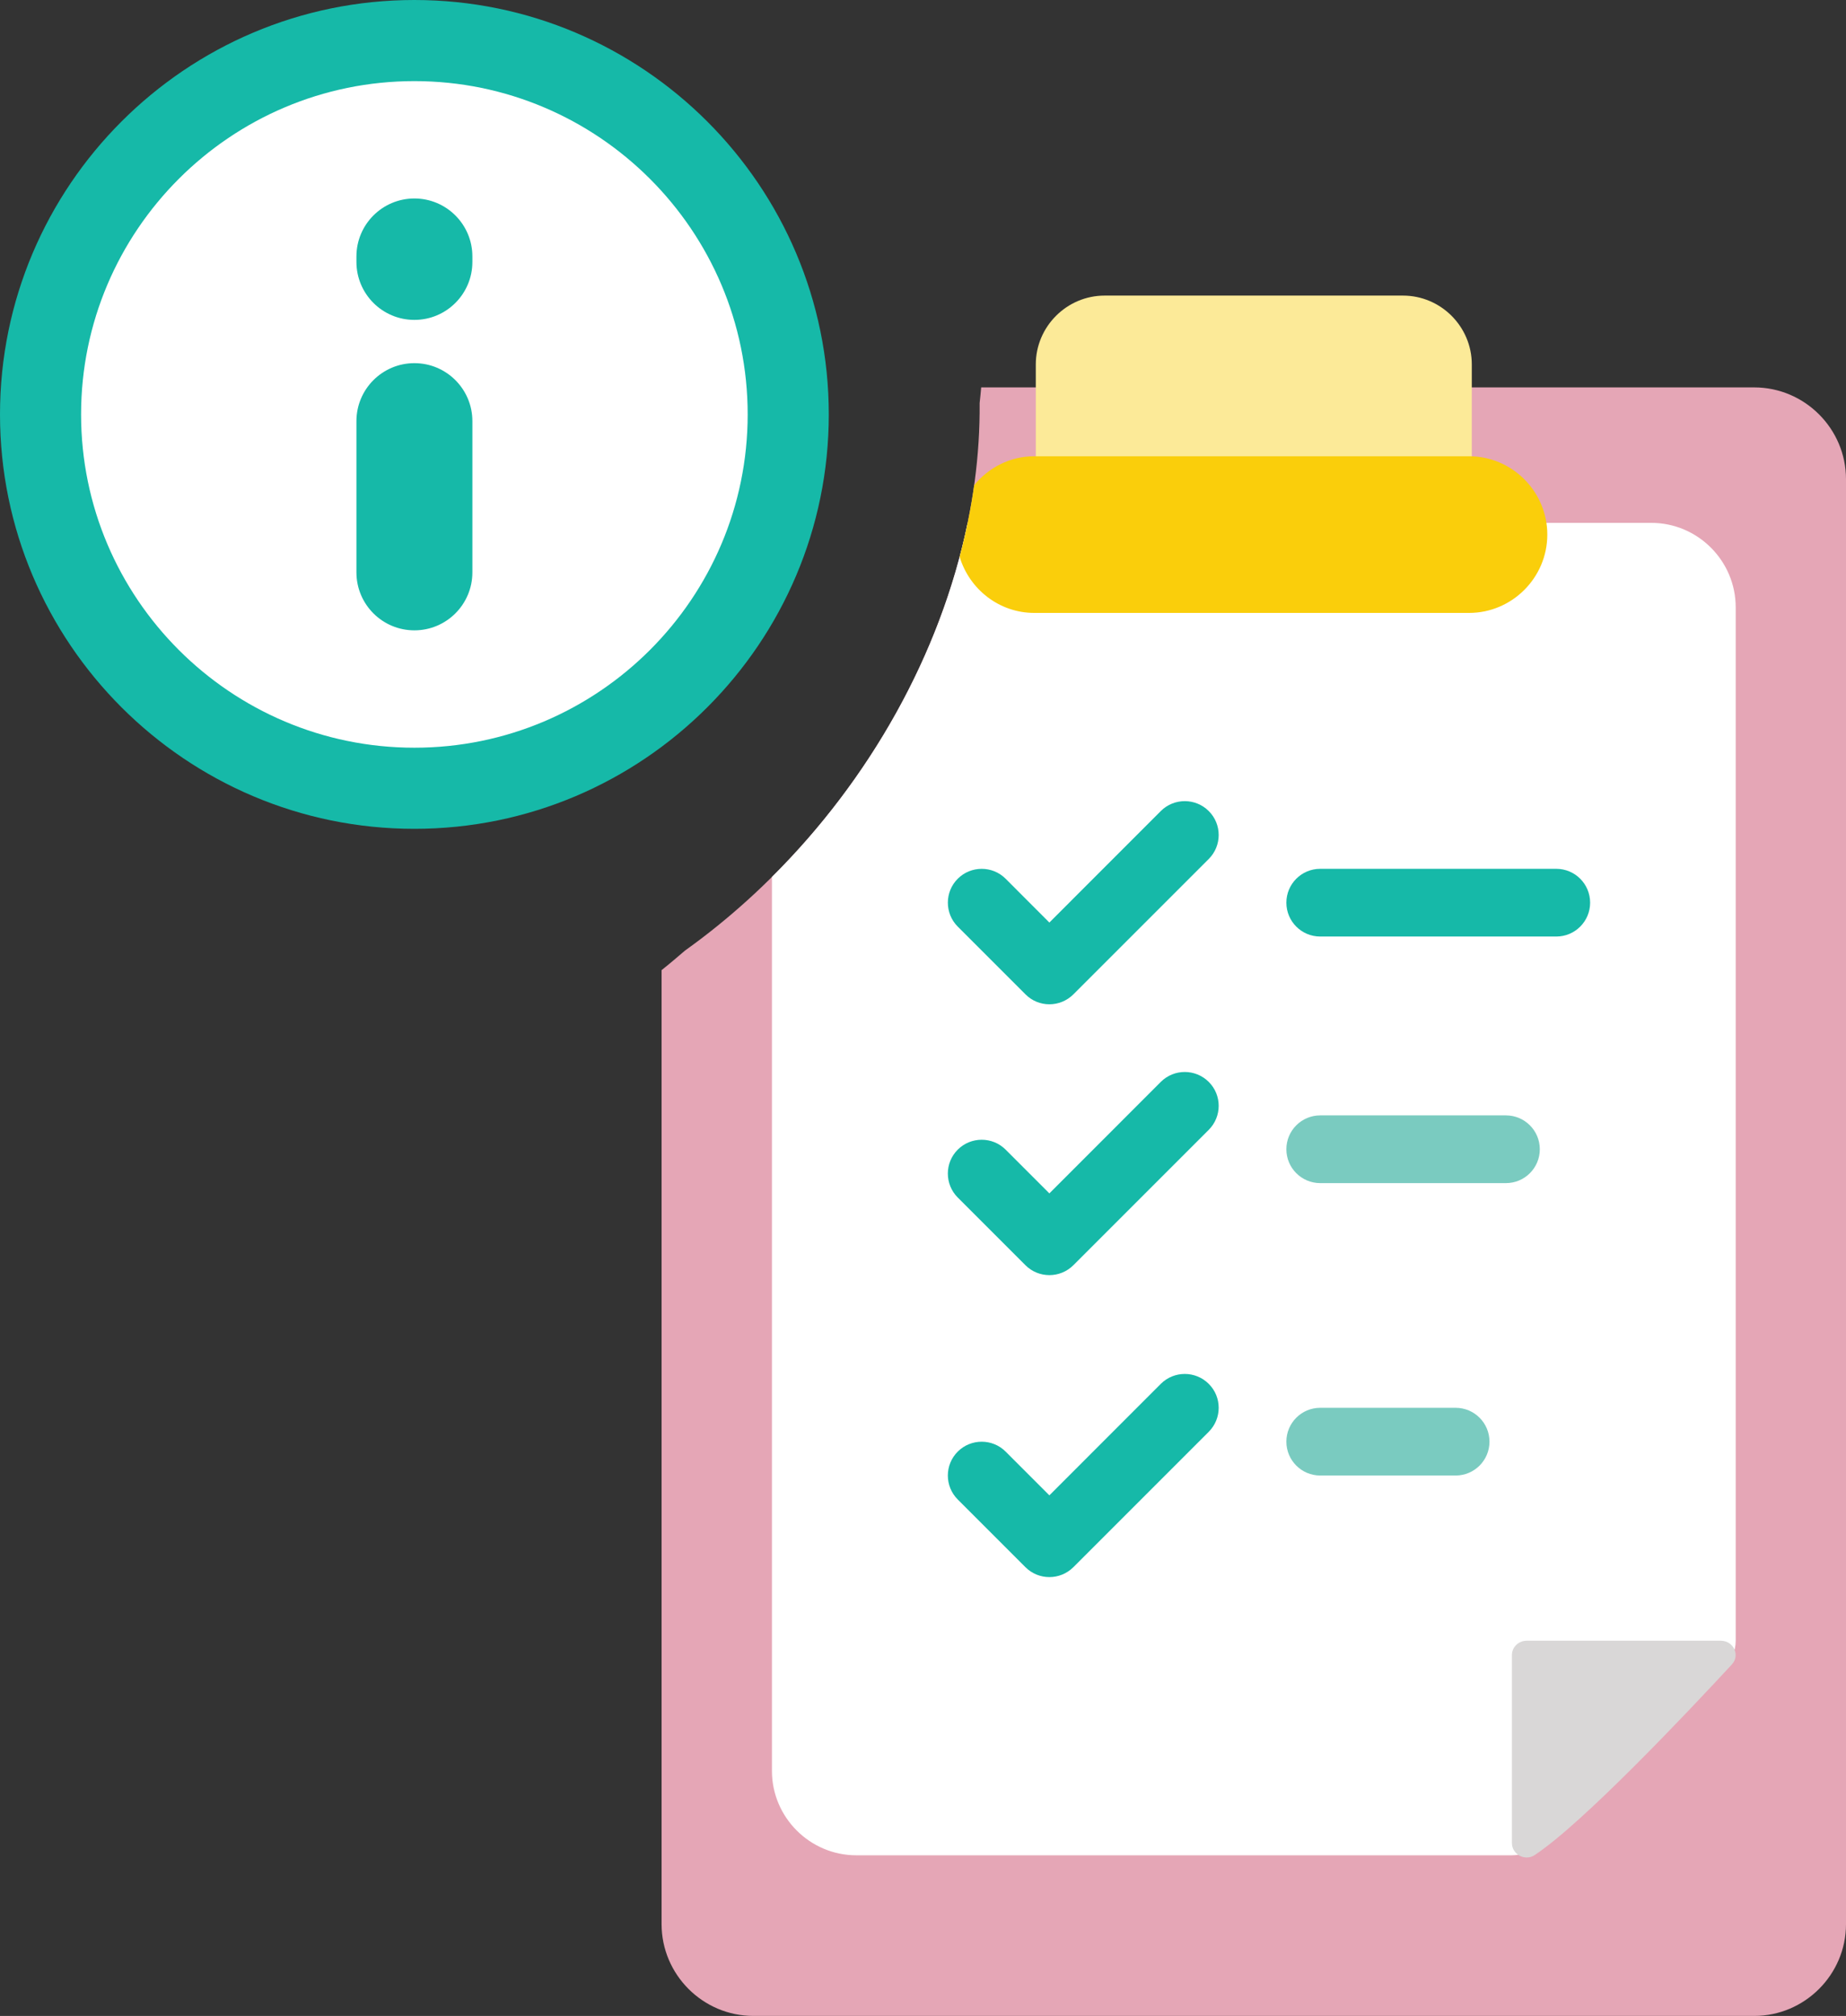
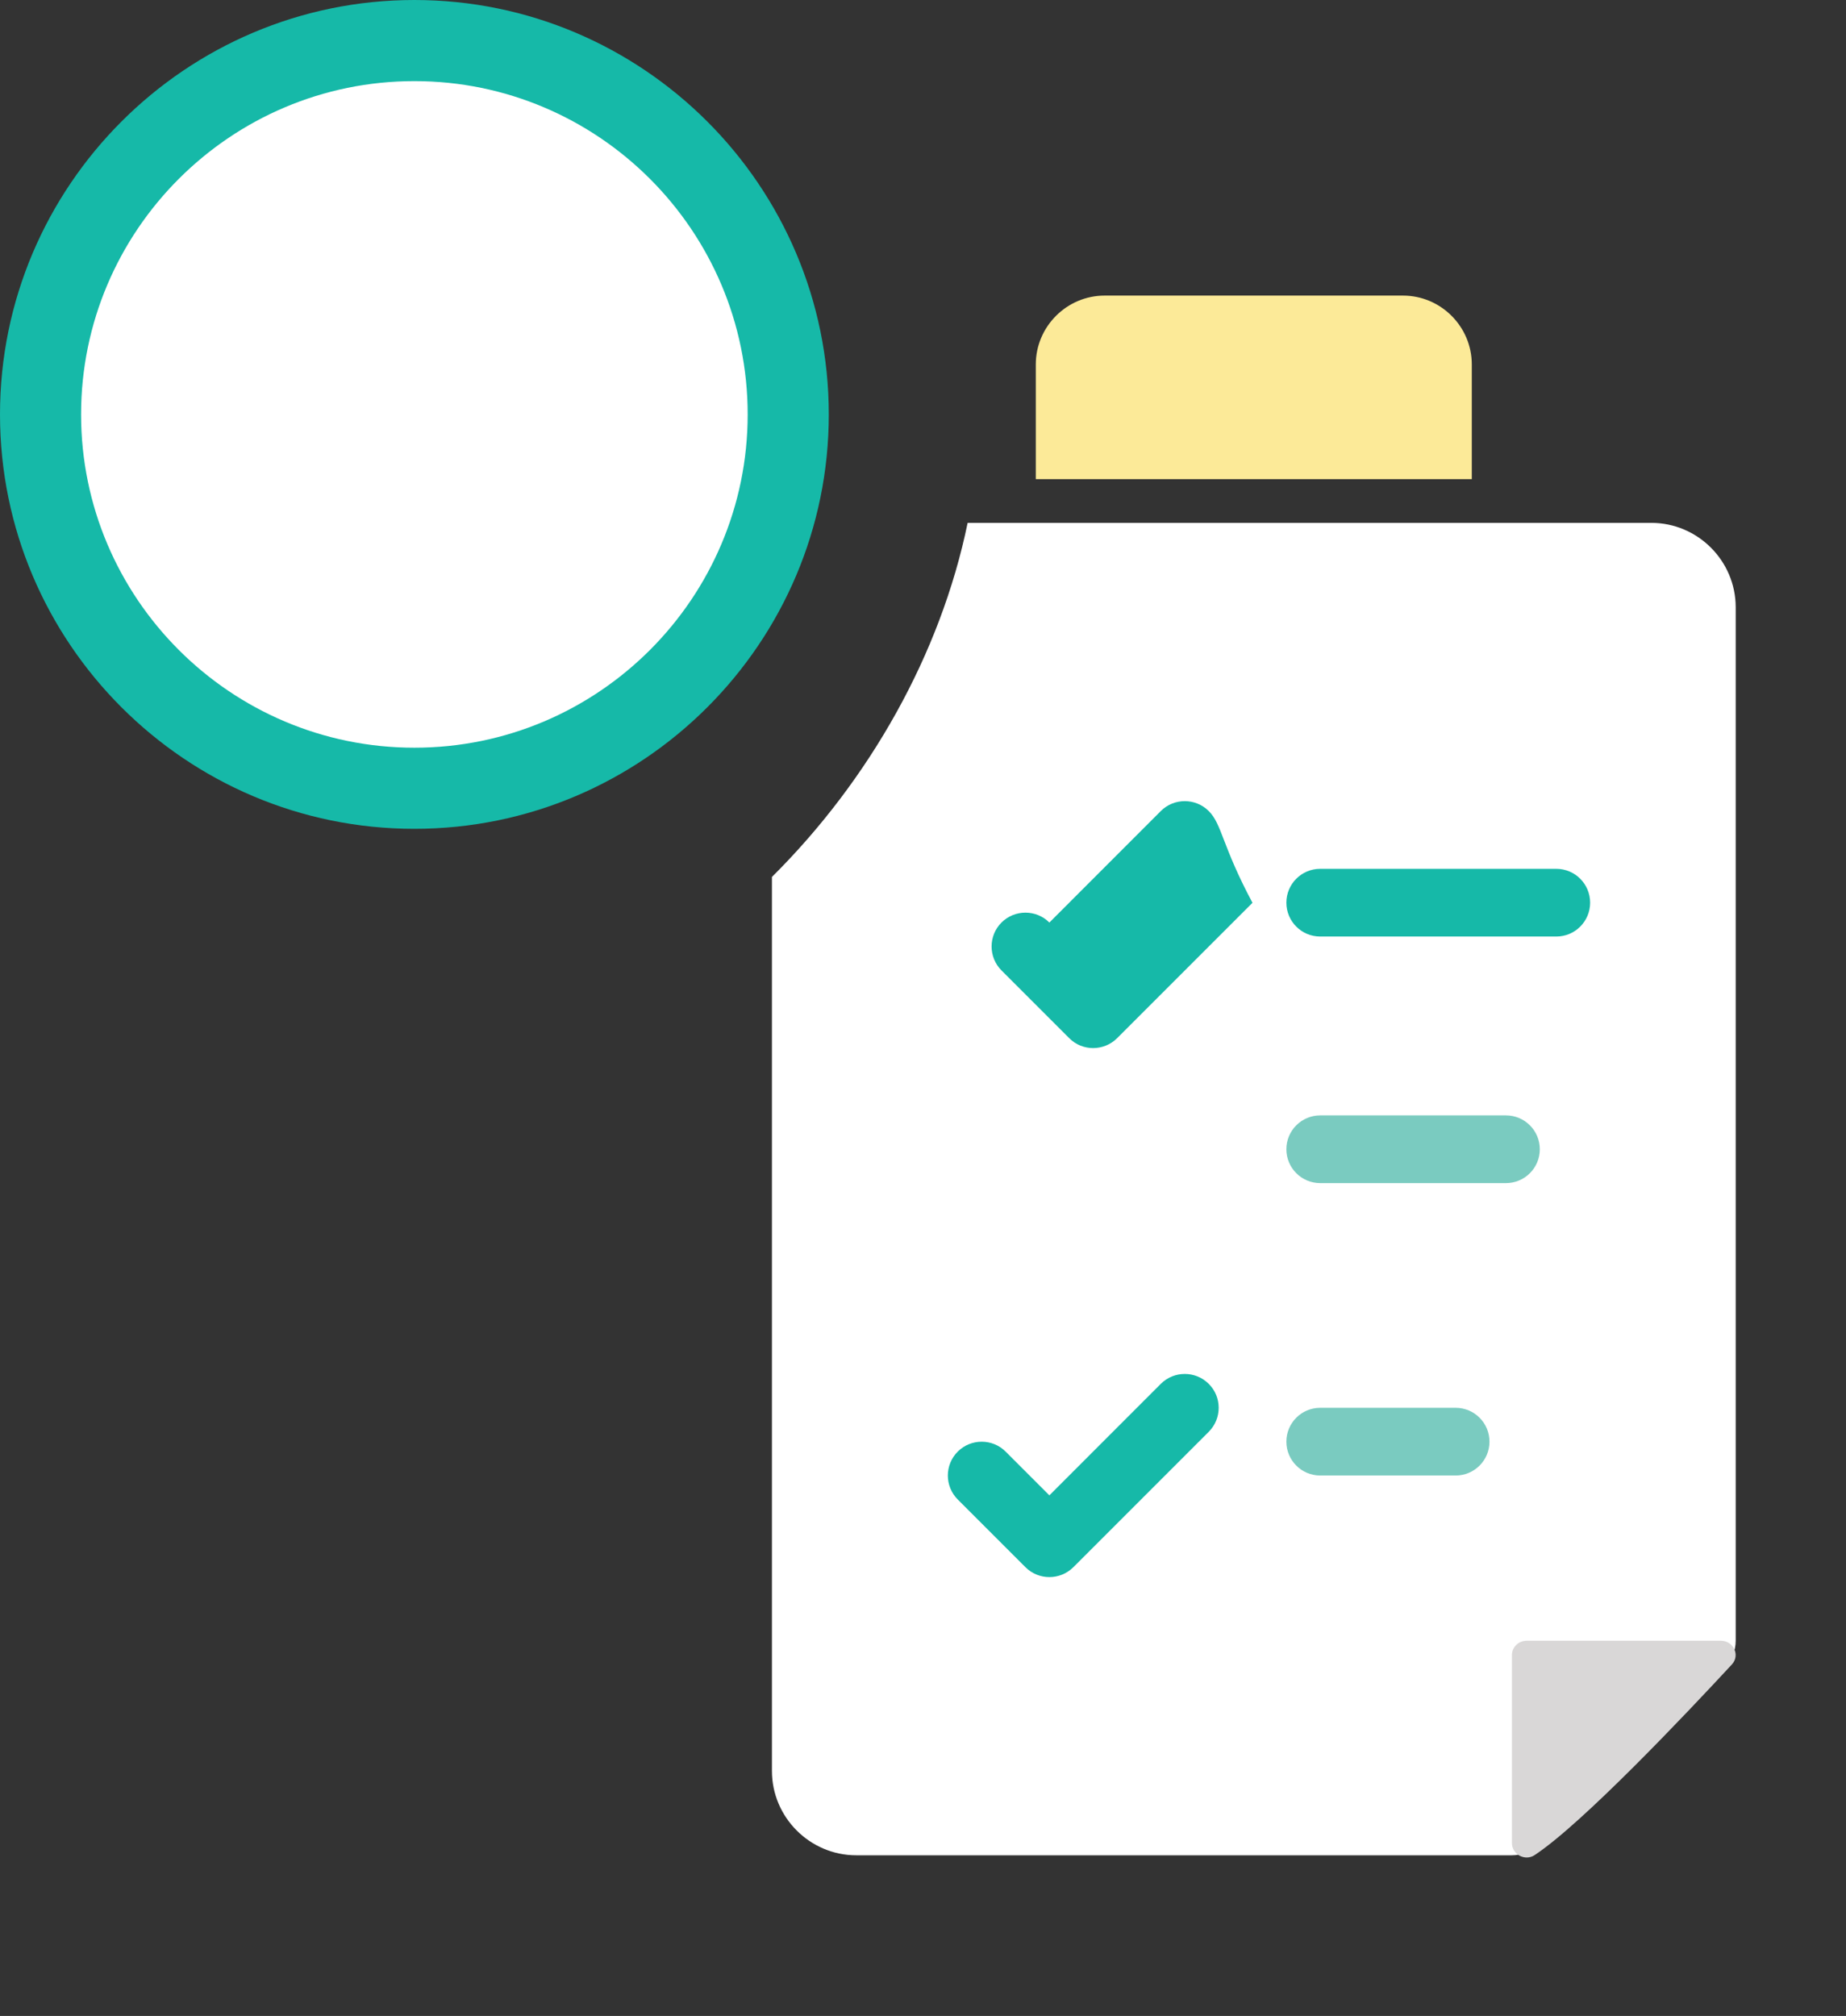
<svg xmlns="http://www.w3.org/2000/svg" version="1.1" id="Layer_1" x="0px" y="0px" viewBox="0 0 61.994 67.696" style="enable-background:new 0 0 61.994 67.696;" xml:space="preserve">
  <rect x="0" y="0" width="61.994" height="67.696" fill="#333333" stroke="none" />
  <style type="text/css">
	.st0{fill:#E5A6B6;}
	.st1{fill:#FFFFFF;}
	.st2{fill:#FCEA98;}
	.st3{fill:#FACE0B;}
	.st4{fill:#16B9A8;}
	.st5{fill:#7ACBC0;}
	.st6{fill:#D9D7D7;}
</style>
  <g id="XMLID_5109_">
    <g id="XMLID_5110_">
-       <path id="XMLID_5128_" class="st0" d="M58.911,13.009h-25.96c-0.012,0.175-0.036,0.35-0.052,0.525    c0.06,7.037-4.011,14.18-9.895,18.387c-0.26,0.222-0.519,0.445-0.786,0.656v32.036c0,1.695,1.387,3.082,3.083,3.082h33.61    c1.695,0,3.083-1.387,3.083-3.082V16.091C61.994,14.396,60.606,13.009,58.911,13.009z" />
      <path id="XMLID_5162_" class="st1" d="M55.456,17.558h-22.96c-0.909,4.412-3.294,8.632-6.572,11.89v30.02    c0,1.558,1.275,2.833,2.833,2.833h22.019c0.332,0,0.65-0.127,0.89-0.356l6.222-5.914c0.256-0.244,0.402-0.582,0.402-0.936V20.392    C58.289,18.833,57.015,17.558,55.456,17.558z" />
      <path id="XMLID_5117_" class="st2" d="M37.097,9.926h10.018c1.272,0,2.312,1.04,2.312,2.312v3.853H34.785v-3.853    C34.785,10.967,35.826,9.926,37.097,9.926z" />
-       <path id="XMLID_5131_" class="st3" d="M49.333,15.321H34.736c-0.815,0-1.538,0.382-2.02,0.97    c-0.113,0.808-0.278,1.611-0.489,2.406c0.325,1.084,1.322,1.885,2.509,1.885h14.597c1.447,0,2.63-1.184,2.63-2.63    C51.963,16.505,50.78,15.321,49.333,15.321z" />
      <g id="XMLID_5120_">
        <g id="XMLID_5123_">
-           <path id="XMLID_5122_" class="st4" d="M40.594,27.236c-0.443-0.443-1.164-0.446-1.61-0.002l-3.743,3.745l-1.469-1.471      c-0.443-0.443-1.164-0.443-1.608,0c-0.443,0.443-0.443,1.164,0,1.608l2.274,2.274c0.221,0.223,0.512,0.334,0.803,0.334      s0.582-0.111,0.805-0.332l4.547-4.547C41.038,28.4,41.038,27.679,40.594,27.236z" />
+           <path id="XMLID_5122_" class="st4" d="M40.594,27.236c-0.443-0.443-1.164-0.446-1.61-0.002l-3.743,3.745c-0.443-0.443-1.164-0.443-1.608,0c-0.443,0.443-0.443,1.164,0,1.608l2.274,2.274c0.221,0.223,0.512,0.334,0.803,0.334      s0.582-0.111,0.805-0.332l4.547-4.547C41.038,28.4,41.038,27.679,40.594,27.236z" />
        </g>
      </g>
      <g id="XMLID_5121_">
        <g id="XMLID_5124_">
-           <path id="XMLID_5125_" class="st4" d="M40.594,36.331c-0.443-0.443-1.164-0.446-1.61-0.002l-3.743,3.745l-1.469-1.469      c-0.443-0.443-1.164-0.443-1.608,0s-0.443,1.164,0,1.608l2.274,2.274c0.221,0.221,0.512,0.332,0.803,0.332      s0.582-0.111,0.805-0.332l4.547-4.547C41.038,37.495,41.038,36.774,40.594,36.331z" />
-         </g>
+           </g>
      </g>
      <g id="XMLID_5126_">
        <g id="XMLID_5127_">
          <path id="XMLID_5129_" class="st4" d="M52.264,29.175h-7.927c-0.628,0-1.137,0.509-1.137,1.137s0.509,1.137,1.137,1.137h7.927      c0.628,0,1.137-0.509,1.137-1.137S52.892,29.175,52.264,29.175z" />
        </g>
      </g>
      <g id="XMLID_5135_">
        <g>
          <g id="XMLID_18_">
            <path id="XMLID_19_" class="st5" d="M48.884,47.274h-4.547c-0.628,0-1.137,0.509-1.137,1.137s0.509,1.137,1.137,1.137h4.547       c0.628,0,1.137-0.509,1.137-1.137S49.512,47.274,48.884,47.274z" />
          </g>
        </g>
      </g>
      <g id="XMLID_5138_">
        <g id="XMLID_5139_">
          <path id="XMLID_5140_" class="st4" d="M40.594,46.471c-0.443-0.443-1.164-0.446-1.61-0.002l-3.743,3.745l-1.469-1.469      c-0.443-0.443-1.164-0.443-1.608,0s-0.443,1.164,0,1.608l2.274,2.274c0.221,0.221,0.512,0.332,0.803,0.332      s0.582-0.111,0.805-0.332l4.547-4.547C41.038,47.635,41.038,46.914,40.594,46.471z" />
        </g>
      </g>
      <g id="XMLID_5147_">
        <g>
          <g id="XMLID_16_">
            <path id="XMLID_17_" class="st5" d="M50.574,37.455h-6.237c-0.628,0-1.137,0.509-1.137,1.137s0.509,1.137,1.137,1.137h6.237       c0.628,0,1.137-0.509,1.137-1.137S51.202,37.455,50.574,37.455z" />
          </g>
        </g>
      </g>
      <path id="XMLID_5152_" class="st6" d="M50.775,61.89v-6.314c0-0.265,0.222-0.48,0.495-0.48h6.52c0.428,0,0.657,0.488,0.371,0.797    c-1.521,1.643-5.014,5.339-6.623,6.401C51.215,62.509,50.775,62.271,50.775,61.89z" />
    </g>
    <g id="XMLID_5153_">
      <path id="XMLID_5154_" class="st4" d="M27.833,13.916c0,7.674-6.243,13.916-13.917,13.916S0,21.59,0,13.916S6.243,0,13.916,0    C21.59,0,27.833,6.243,27.833,13.916z" />
      <path id="XMLID_5155_" class="st1" d="M25.109,13.916c0-6.172-5.021-11.192-11.193-11.192c-6.172,0-11.193,5.021-11.193,11.192    s5.021,11.192,11.193,11.192C20.088,25.109,25.109,20.088,25.109,13.916z" />
-       <path id="XMLID_5156_" class="st4" d="M11.97,8.795V8.612c0-1.075,0.872-1.947,1.947-1.947s1.947,0.872,1.947,1.947v0.183    c0,1.075-0.872,1.947-1.947,1.947C12.841,10.742,11.97,9.87,11.97,8.795z" />
-       <path id="XMLID_5157_" class="st4" d="M13.917,21.167c1.075,0,1.947-0.872,1.947-1.947v-5.078c0-1.075-0.872-1.947-1.947-1.947    c-1.075,0-1.947,0.872-1.947,1.947v5.078C11.97,20.296,12.841,21.167,13.917,21.167z" />
    </g>
  </g>
</svg>